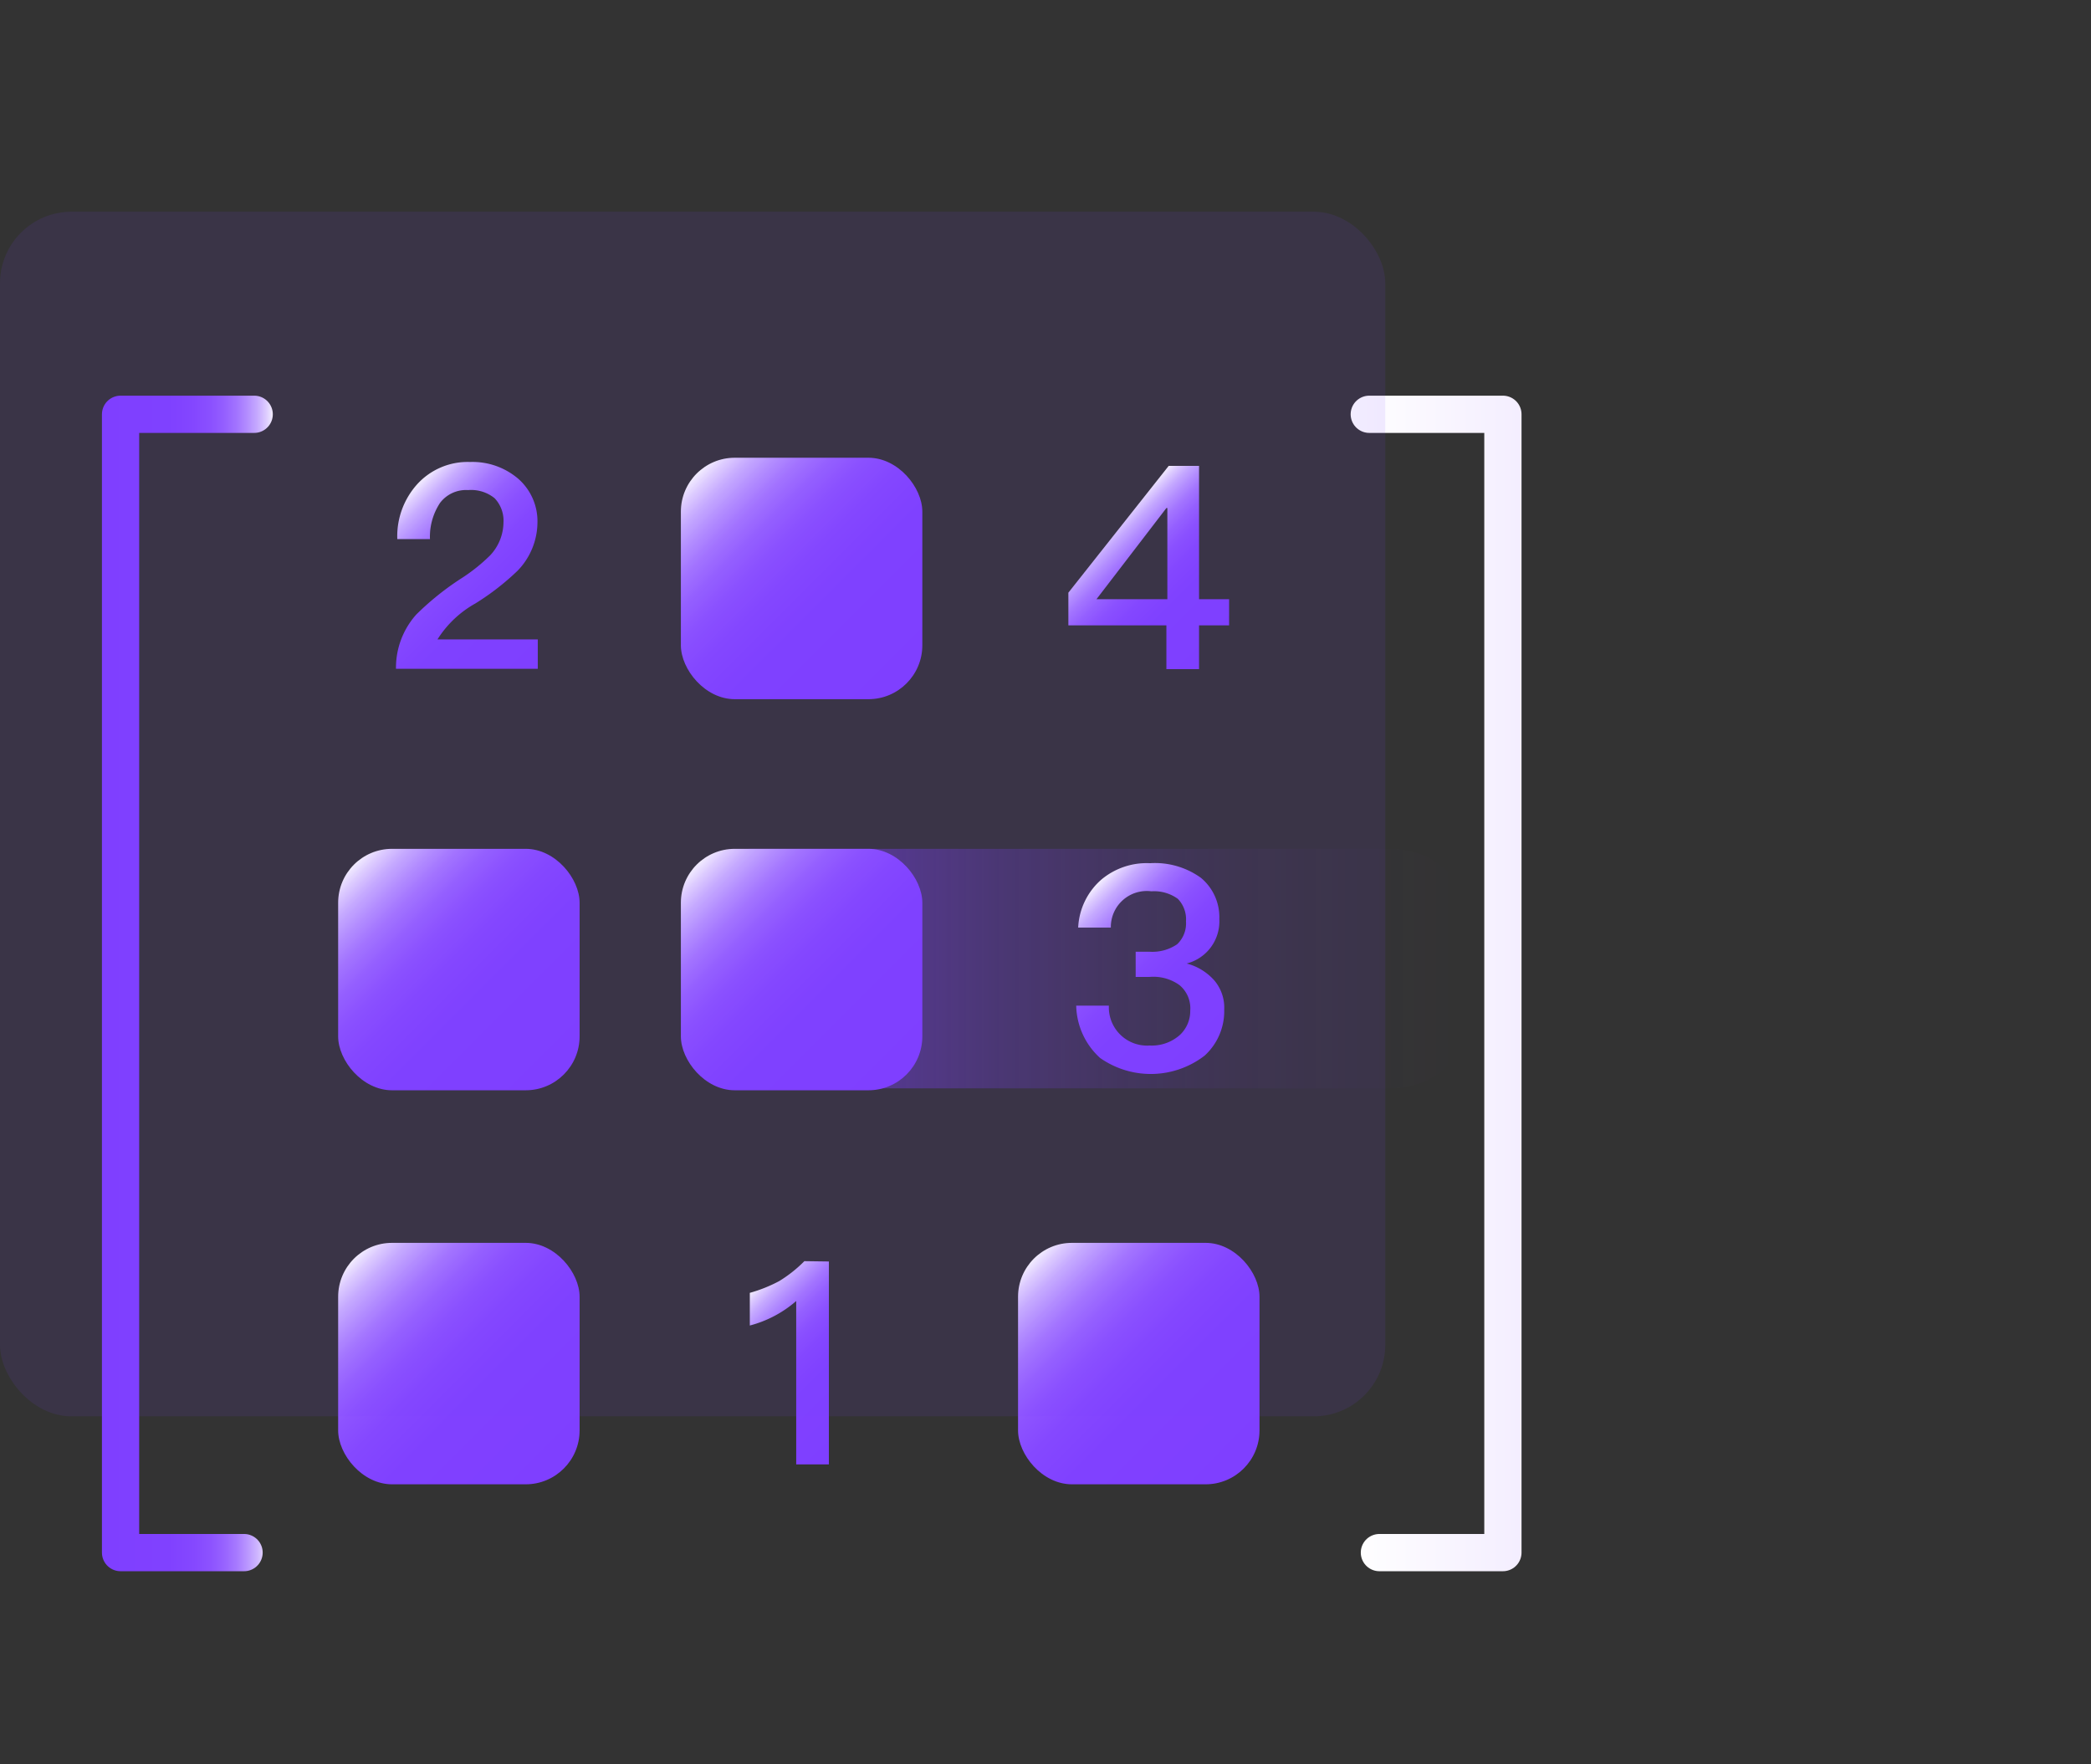
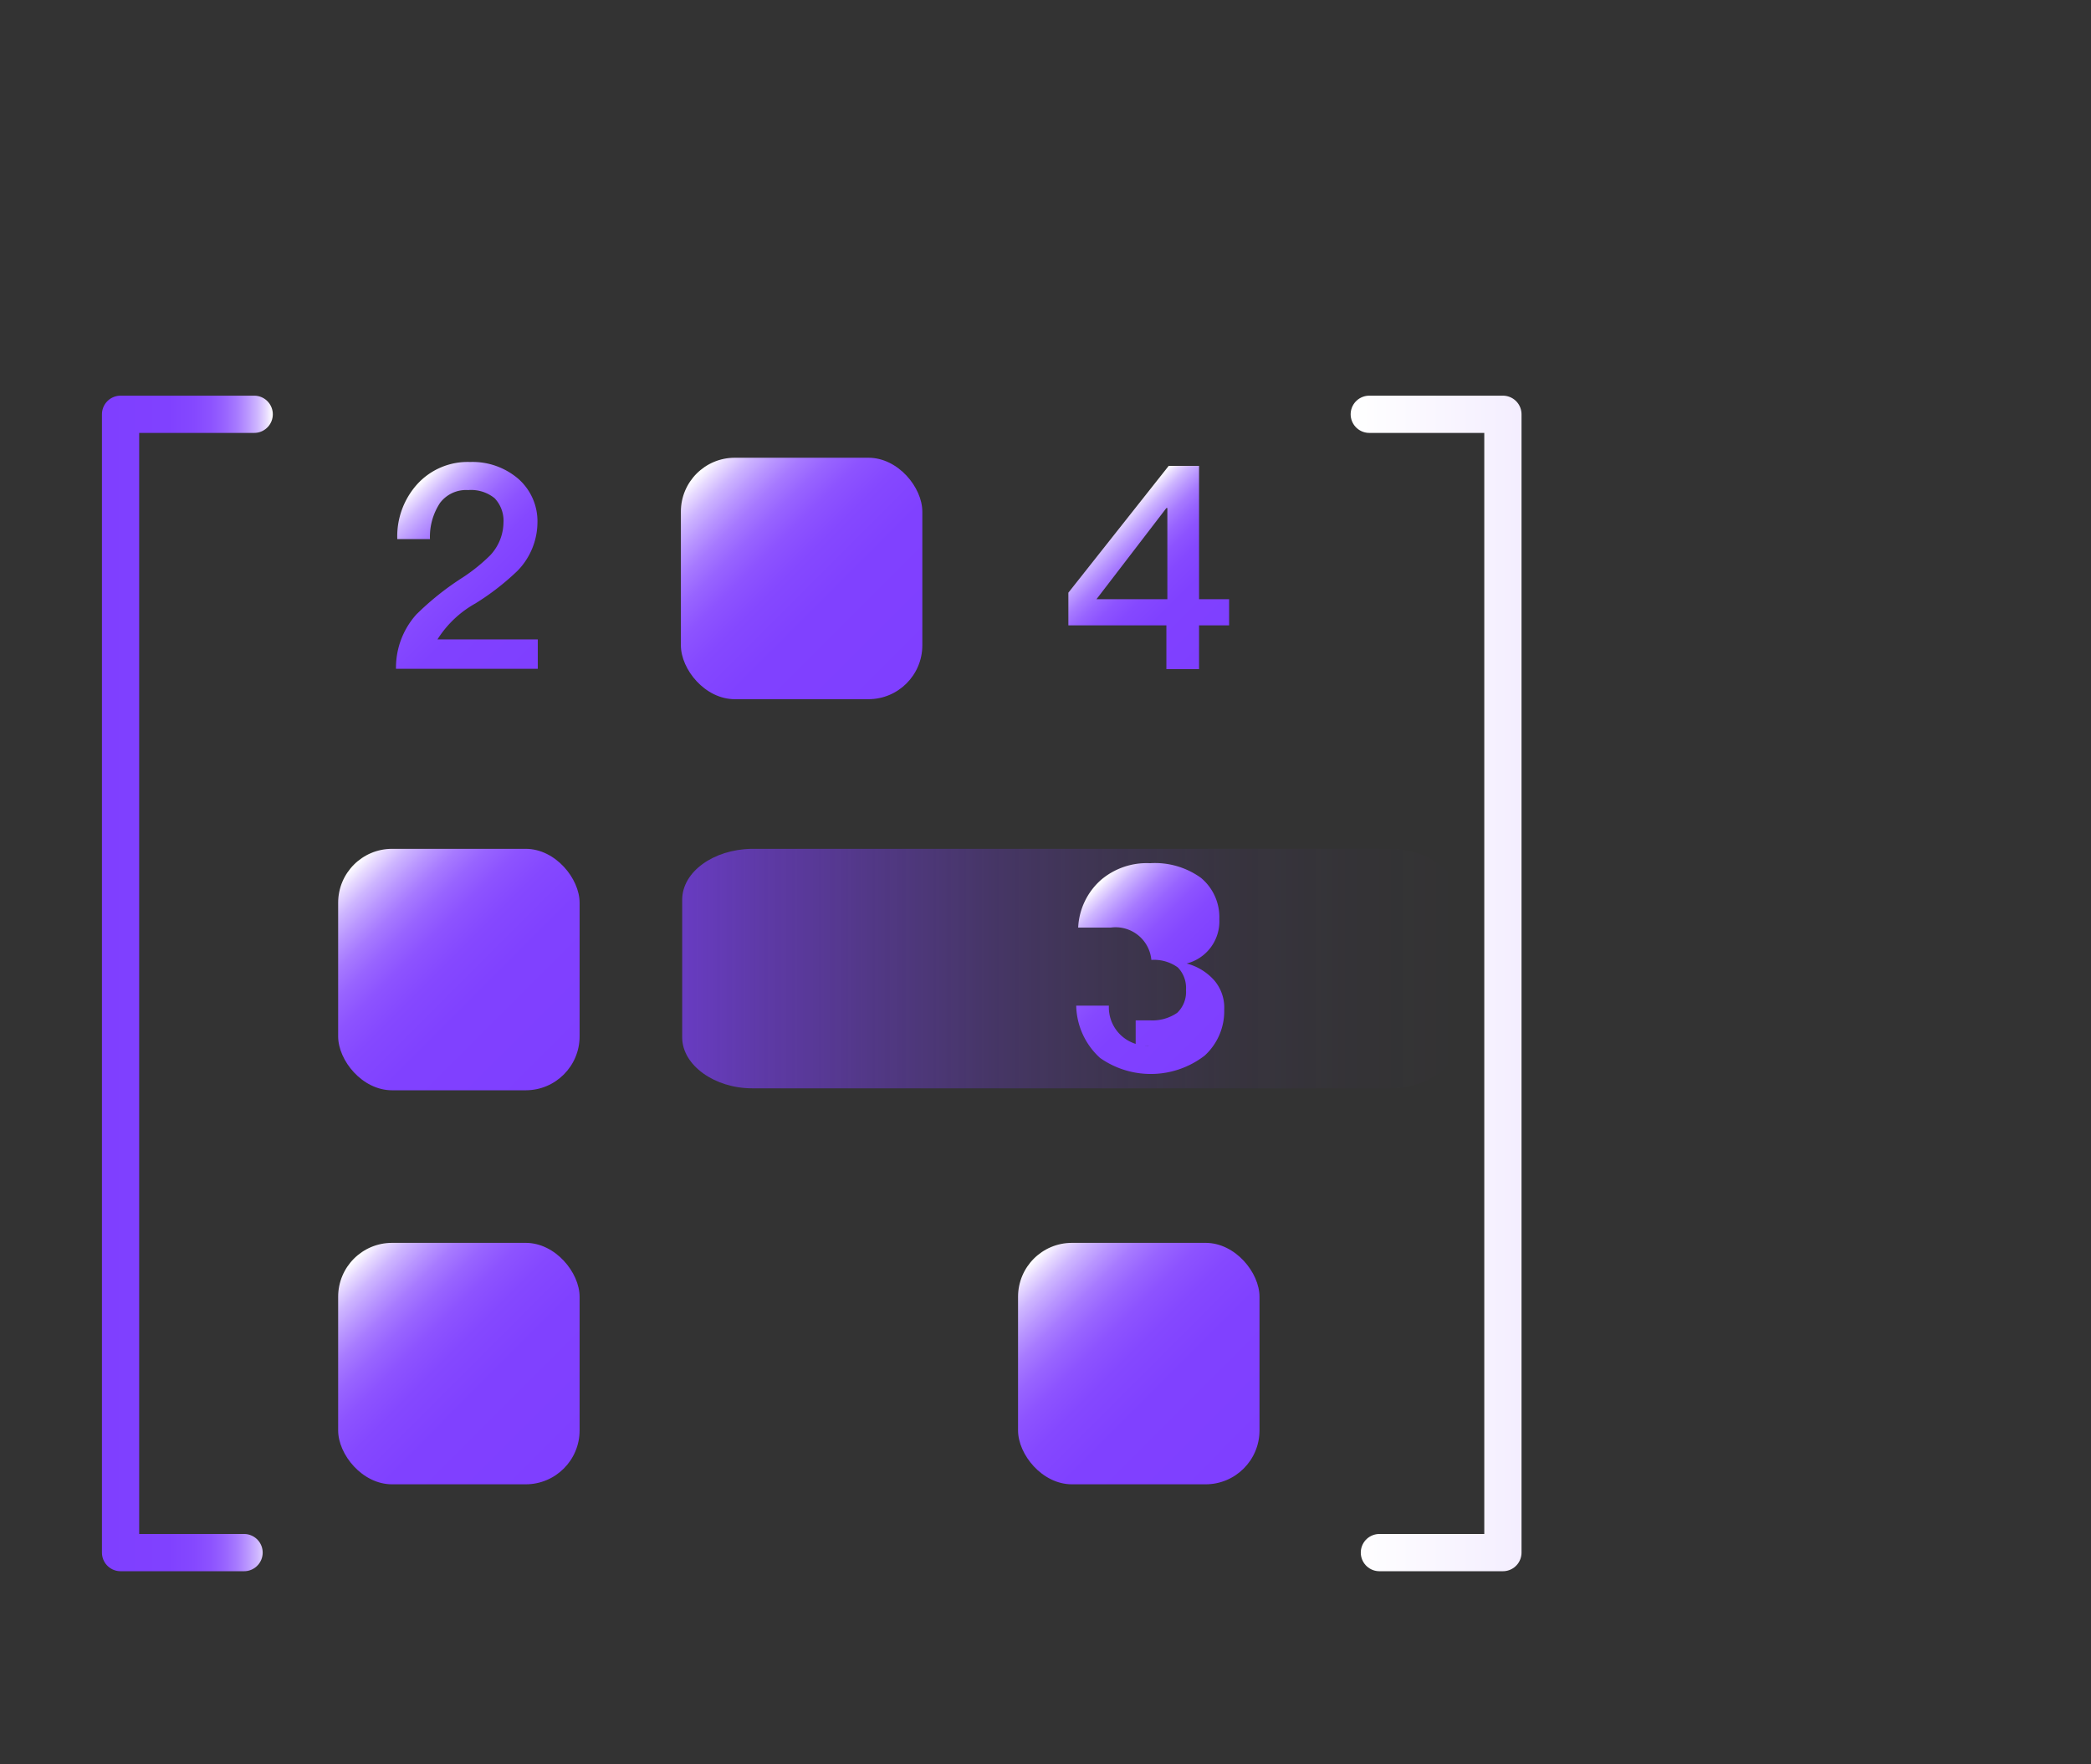
<svg xmlns="http://www.w3.org/2000/svg" xmlns:xlink="http://www.w3.org/1999/xlink" id="图层_1" data-name="图层 1" viewBox="0 0 64 54">
  <rect x="0" y="0" width="64" height="54" fill="#333333" stroke="none" />
  <defs>
    <style>.cls-1{fill:url(#未命名的渐变_11);}.cls-2{fill:url(#未命名的渐变_12);}.cls-3{fill:url(#未命名的渐变_12-2);}.cls-4{fill:url(#未命名的渐变_12-3);}.cls-5{fill:url(#未命名的渐变_12-4);}.cls-6{fill:url(#未命名的渐变_12-5);}.cls-7{fill:url(#未命名的渐变_12-6);}.cls-8{fill:url(#未命名的渐变_12-7);}.cls-9{fill:url(#未命名的渐变_12-8);}.cls-10{fill:url(#未命名的渐变_12-9);}.cls-11,.cls-12{fill:none;stroke-linecap:round;stroke-linejoin:round;stroke-width:1.14px;}.cls-11{stroke:url(#未命名的渐变_12-10);}.cls-12{stroke:url(#未命名的渐变_12-11);}.cls-13{fill:#7f3fff;opacity:0.1;}</style>
    <linearGradient id="未命名的渐变_11" x1="20.88" y1="29.65" x2="44.67" y2="29.65" gradientUnits="userSpaceOnUse">
      <stop offset="0" stop-color="#7f3fff" stop-opacity="0.7" />
      <stop offset="0.1" stop-color="#7f3fff" stop-opacity="0.57" />
      <stop offset="0.25" stop-color="#7f3fff" stop-opacity="0.4" />
      <stop offset="0.4" stop-color="#7f3fff" stop-opacity="0.25" />
      <stop offset="0.55" stop-color="#7f3fff" stop-opacity="0.14" />
      <stop offset="0.7" stop-color="#7f3fff" stop-opacity="0.06" />
      <stop offset="0.85" stop-color="#7f3fff" stop-opacity="0.02" />
      <stop offset="1" stop-color="#7f3fff" stop-opacity="0" />
    </linearGradient>
    <linearGradient id="未命名的渐变_12" x1="27.75" y1="20.92" x2="21.33" y2="14.5" gradientUnits="userSpaceOnUse">
      <stop offset="0" stop-color="#7f3fff" />
      <stop offset="0.39" stop-color="#8041ff" />
      <stop offset="0.54" stop-color="#8548ff" />
      <stop offset="0.64" stop-color="#8d53ff" />
      <stop offset="0.72" stop-color="#9864ff" />
      <stop offset="0.79" stop-color="#a77aff" />
      <stop offset="0.85" stop-color="#b996ff" />
      <stop offset="0.91" stop-color="#ceb6ff" />
      <stop offset="0.96" stop-color="#e7daff" />
      <stop offset="1" stop-color="#fff" />
    </linearGradient>
    <linearGradient id="未命名的渐变_12-2" x1="27.75" y1="32.88" x2="21.33" y2="26.46" xlink:href="#未命名的渐变_12" />
    <linearGradient id="未命名的渐变_12-3" x1="17.26" y1="32.88" x2="10.83" y2="26.46" xlink:href="#未命名的渐变_12" />
    <linearGradient id="未命名的渐变_12-4" x1="17.26" y1="44.95" x2="10.83" y2="38.53" xlink:href="#未命名的渐变_12" />
    <linearGradient id="未命名的渐变_12-5" x1="38.07" y1="44.95" x2="31.64" y2="38.53" xlink:href="#未命名的渐变_12" />
    <linearGradient id="未命名的渐变_12-6" x1="16.68" y1="20.25" x2="12.01" y2="15.58" xlink:href="#未命名的渐变_12" />
    <linearGradient id="未命名的渐变_12-7" x1="37.59" y1="19.58" x2="34.02" y2="16.01" xlink:href="#未命名的渐变_12" />
    <linearGradient id="未命名的渐变_12-8" x1="37.37" y1="31.79" x2="33.11" y2="27.54" xlink:href="#未命名的渐变_12" />
    <linearGradient id="未命名的渐变_12-9" x1="26.67" y1="43.52" x2="22.83" y2="39.69" xlink:href="#未命名的渐变_12" />
    <linearGradient id="未命名的渐变_12-10" x1="3.12" y1="30.1" x2="8.35" y2="30.1" xlink:href="#未命名的渐变_12" />
    <linearGradient id="未命名的渐变_12-11" x1="8224" y1="30.1" x2="8504.51" y2="30.1" gradientTransform="matrix(-1, 0, 0, 1, 8545.84, 0)" xlink:href="#未命名的渐变_12" />
  </defs>
  <title>边缘计算</title>
  <path class="cls-1" d="M20.88,27.54v4.21c0,.86,1,1.56,2.14,1.56H42.53c1.18,0,2.14-.7,2.14-1.56V27.54c0-.86-1-1.56-2.14-1.56H23C21.84,26,20.88,26.68,20.88,27.54Z" />
  <rect class="cls-2" x="20.84" y="14.01" width="7.39" height="7.39" rx="1.65" />
-   <rect class="cls-3" x="20.84" y="25.98" width="7.39" height="7.39" rx="1.65" />
  <rect class="cls-4" x="10.35" y="25.98" width="7.39" height="7.39" rx="1.65" />
  <rect class="cls-5" x="10.35" y="38.04" width="7.39" height="7.39" rx="1.65" />
  <rect class="cls-6" x="31.16" y="38.04" width="7.39" height="7.39" rx="1.65" />
  <path class="cls-7" d="M15.87,14.66A1.73,1.73,0,0,1,16.45,16a2.14,2.14,0,0,1-.61,1.47,7.74,7.74,0,0,1-1.29,1,3.23,3.23,0,0,0-1.16,1.1h3.07v.9H12.12a2.44,2.44,0,0,1,.62-1.66,8.57,8.57,0,0,1,1.43-1.14A5.39,5.39,0,0,0,15,17a1.49,1.49,0,0,0,.41-1,1,1,0,0,0-.27-.75,1.14,1.14,0,0,0-.81-.25,1,1,0,0,0-.86.39,1.88,1.88,0,0,0-.31,1.11h-1a2.38,2.38,0,0,1,.61-1.68,2.09,2.09,0,0,1,1.62-.68A2.15,2.15,0,0,1,15.87,14.66Z" />
  <path class="cls-8" d="M35.77,14.26h.93v4.08h.92v.8H36.7v1.34h-1V19.14h-3v-1Zm-.07,1.29-2.14,2.79h2.17V15.55Z" />
-   <path class="cls-9" d="M36.76,26.87a1.56,1.56,0,0,1,.56,1.26,1.33,1.33,0,0,1-1,1.36,1.7,1.7,0,0,1,.84.51,1.28,1.28,0,0,1,.31.9,1.84,1.84,0,0,1-.6,1.41,2.7,2.7,0,0,1-3.2.07,2.22,2.22,0,0,1-.73-1.6h1A1.17,1.17,0,0,0,35.19,32a1.29,1.29,0,0,0,.93-.33,1,1,0,0,0,.31-.74.92.92,0,0,0-.33-.78,1.37,1.37,0,0,0-.91-.25h-.43v-.77h.43a1.35,1.35,0,0,0,.84-.23.88.88,0,0,0,.27-.7.9.9,0,0,0-.25-.69,1.24,1.24,0,0,0-.81-.23A1.1,1.1,0,0,0,34,28.39H33a2.08,2.08,0,0,1,.7-1.46,2.16,2.16,0,0,1,1.5-.51A2.4,2.4,0,0,1,36.76,26.87Z" />
-   <path class="cls-10" d="M25.37,38.61v6.21h-1v-5a3.51,3.51,0,0,1-1.42.75v-1a4.43,4.43,0,0,0,.9-.36,4.06,4.06,0,0,0,.77-.61Z" />
+   <path class="cls-9" d="M36.76,26.87a1.56,1.56,0,0,1,.56,1.26,1.33,1.33,0,0,1-1,1.36,1.7,1.7,0,0,1,.84.51,1.28,1.28,0,0,1,.31.9,1.84,1.84,0,0,1-.6,1.41,2.7,2.7,0,0,1-3.2.07,2.22,2.22,0,0,1-.73-1.6h1A1.17,1.17,0,0,0,35.19,32h-.43v-.77h.43a1.35,1.35,0,0,0,.84-.23.88.88,0,0,0,.27-.7.9.9,0,0,0-.25-.69,1.24,1.24,0,0,0-.81-.23A1.1,1.1,0,0,0,34,28.39H33a2.08,2.08,0,0,1,.7-1.46,2.16,2.16,0,0,1,1.5-.51A2.4,2.4,0,0,1,36.76,26.87Z" />
  <polyline class="cls-11" points="7.78 12.68 3.69 12.68 3.69 47.52 7.47 47.52" />
  <polyline class="cls-12" points="41.91 12.68 46 12.68 46 47.52 42.22 47.52" />
-   <rect class="cls-13" y="6.48" width="42.4" height="36.87" rx="2.19" />
</svg>